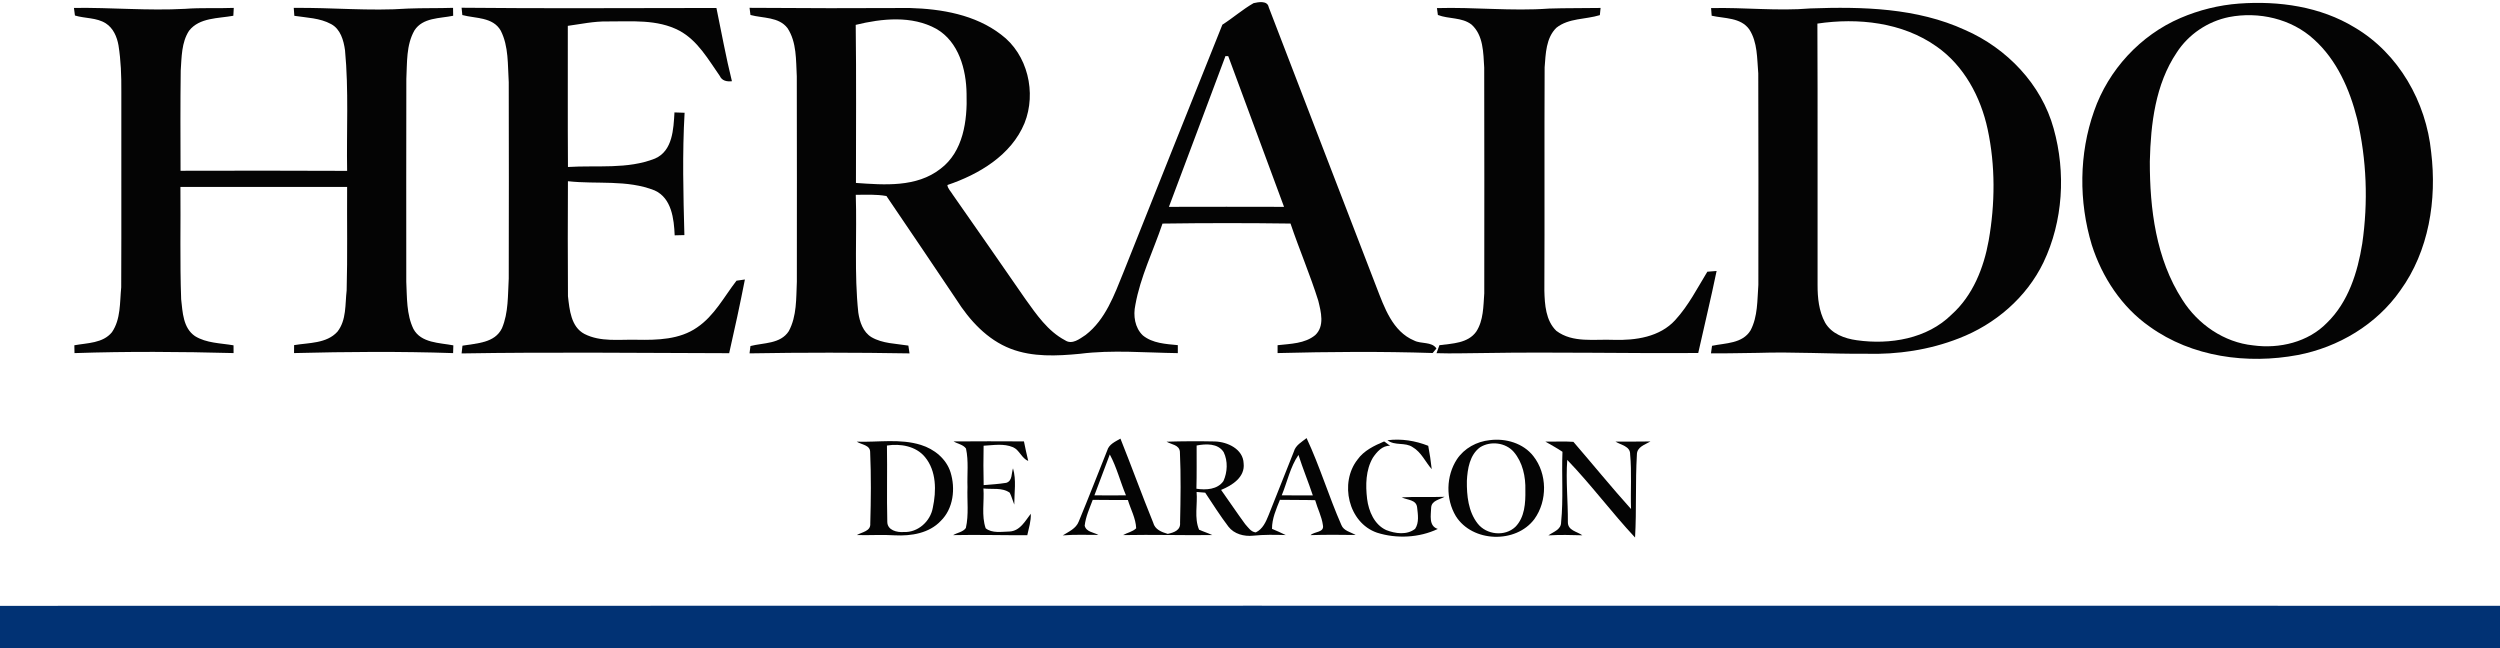
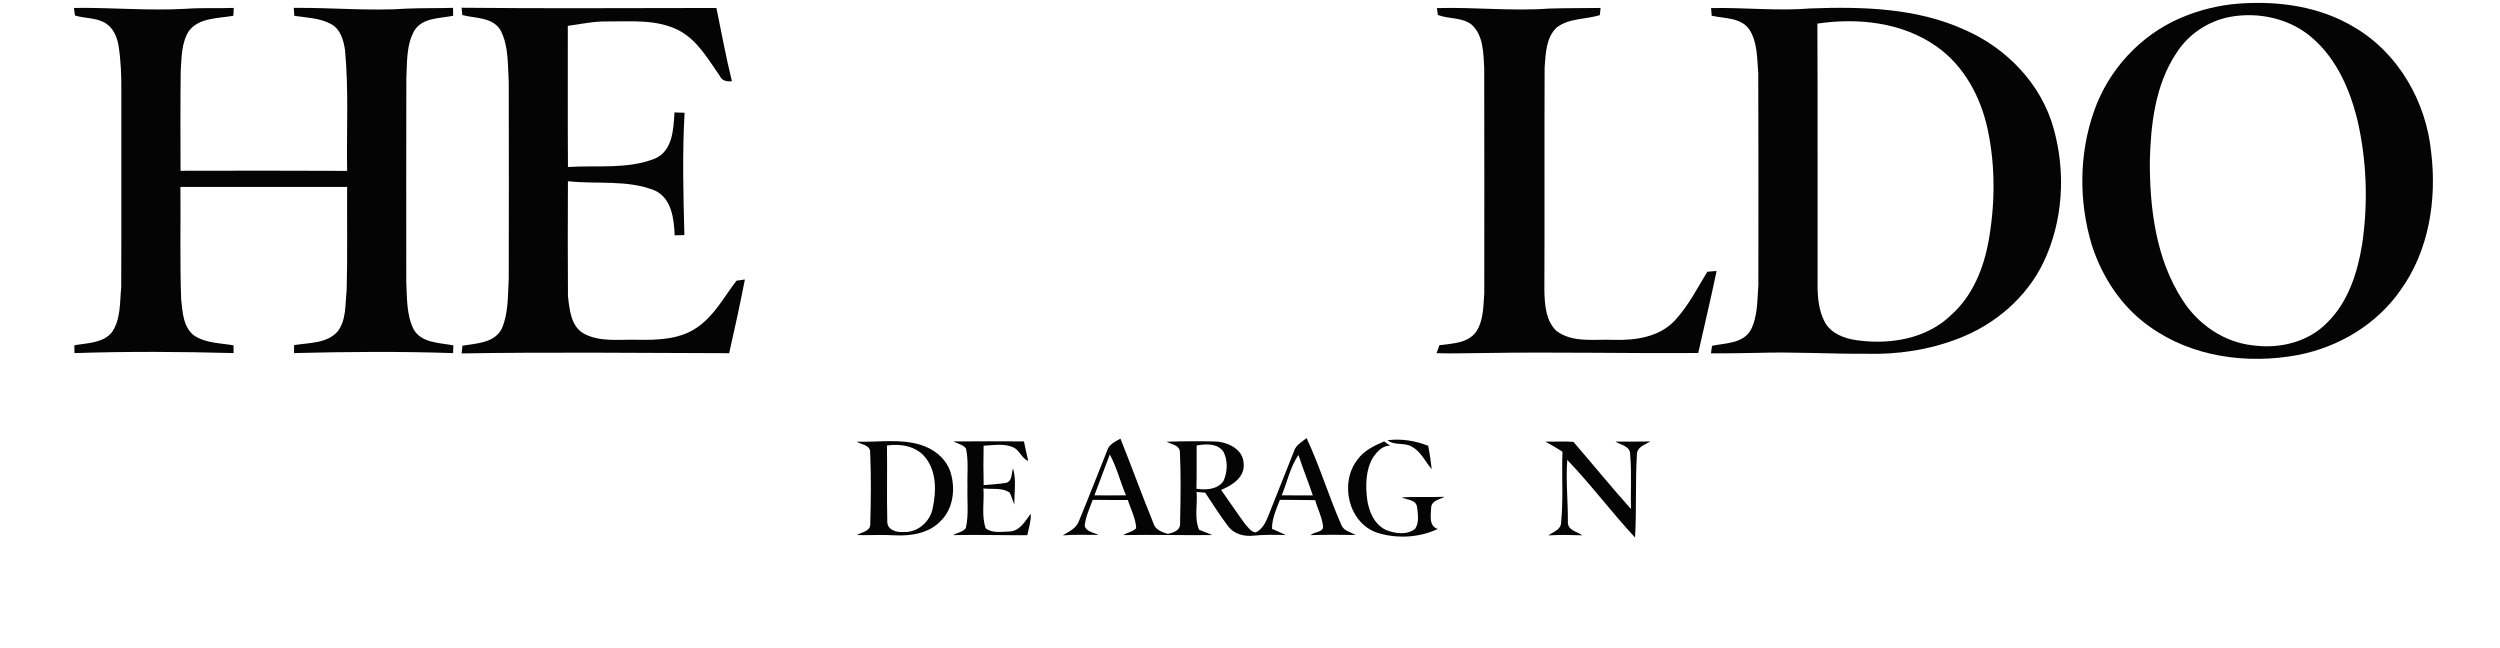
<svg xmlns="http://www.w3.org/2000/svg" width="852pt" height="221pt" version="1.1" viewBox="0 0 852 221">
  <g fill="#040404">
-     <path d="m416.59 8.41c3.64-2.31 6.89-5.21 10.64-7.34 1.69-0.38 4.72-0.95 5.15 1.39 12.2 31.82 24.5 63.61 36.73 95.42 2.67 6.87 5.46 15.09 12.83 18.18 2.39 1.24 5.98 0.28 7.6 2.7-0.32 0.38-0.97 1.16-1.29 1.55-17.62-0.57-35.23-0.43-52.85 0.02v-2.68c4.36-0.5 9.3-0.51 12.84-3.45 3.26-3.08 1.95-7.92 1.03-11.71-2.79-8.89-6.48-17.47-9.46-26.3-14.54-0.2-29.08-0.2-43.63 0.01-3.11 9.25-7.55 18.11-9.26 27.77-0.77 3.58-0.19 7.72 2.56 10.34 3.32 2.71 7.83 2.92 11.92 3.32v2.72c-11.12-0.14-22.3-1.18-33.39 0.23-7.84 0.75-16.05 1.16-23.54-1.71-8.04-3.08-14.08-9.73-18.59-16.85-7.92-11.73-15.79-23.52-23.78-35.21-3.44-0.63-6.97-0.43-10.45-0.41 0.43 13.37-0.56 26.8 0.86 40.14 0.47 3.16 1.61 6.62 4.49 8.37 3.8 2.21 8.34 2.18 12.57 2.87 0.1 0.67 0.3 2 0.4 2.66-18.18-0.31-36.35-0.33-54.53-0.01 0.08-0.63 0.24-1.88 0.32-2.5 4.48-1.16 10.22-0.66 13.06-5.07 2.77-5.13 2.5-11.19 2.75-16.84 0-23.33 0.05-46.66-0.02-69.99-0.3-5.52 0-11.61-3.15-16.42-2.98-3.92-8.36-3.34-12.64-4.5-0.08-0.61-0.23-1.83-0.31-2.44 18.19 0.15 36.38 0.16 54.58 0.06 10.85 0.3 22.32 2.27 31.13 9.05 9.08 6.72 12.14 19.86 8 30.19-4.5 10.93-15.54 17.47-26.29 21.09 0.13 1.27 1.22 2.2 1.83 3.28 8.31 11.82 16.52 23.72 24.76 35.59 3.76 5.24 7.64 10.94 13.48 14.02 2.44 1.67 5.01-0.47 7.04-1.79 6.8-5.24 9.77-13.65 12.89-21.33 11.18-28.16 22.47-56.28 33.72-84.42m-124.96 0.07c0.23 17.95 0.08 35.91 0.08 53.87 9.69 0.68 20.64 1.57 28.79-4.8 7.82-5.86 9.2-16.46 8.91-25.56-0.09-8.27-2.66-17.75-10.3-22.15-8.34-4.62-18.58-3.54-27.48-1.36m126.01 10.64c-6.36 17.15-12.88 34.24-19.27 51.38 13.07-0.03 26.15-0.04 39.23 0-6.35-17.12-12.66-34.25-19.01-51.35-0.24-0.01-0.71-0.03-0.95-0.03z" />
    <path d="m763.09 1.22c13.55-0.98 27.67 0.99 39.43 8.17 14.96 8.83 24.32 25.38 26.02 42.47 1.98 16.23-0.76 33.68-10.51 47.13-8.12 11.63-21.11 19.35-34.94 22-17.16 3.22-36.09 0.7-50.48-9.67-9.54-6.66-16.22-16.86-19.73-27.85-4.46-14.78-4.38-31.01 0.78-45.6 4.88-14.05 15.79-25.89 29.48-31.75 6.32-2.71 13.09-4.39 19.95-4.9m-3.46 4.6c-7.24 1.47-13.81 5.89-17.81 12.1-7.28 10.84-8.86 24.31-9.16 37.06-0.04 16.2 2.1 33.26 11.07 47.15 5.28 8.39 14.21 14.57 24.17 15.58 8.93 1.22 18.73-1.1 25.14-7.7 7.28-7.08 10.45-17.21 12.01-26.99 2.05-14.11 1.52-28.63-1.74-42.51-2.53-10.04-6.91-20.07-14.74-27.1-7.67-7.05-18.85-9.56-28.94-7.59z" />
    <path d="m62.96 3.02c5.56-0.44 11.14-0.11 16.71-0.33-0.05 0.89-0.1 1.79-0.15 2.68-5.14 0.95-11.54 0.57-15.09 5.11-2.6 3.98-2.52 9-2.84 13.57-0.15 11.38-0.09 22.77-0.06 34.15 18.92-0.03 37.85-0.08 56.77 0.03-0.24-13.71 0.58-27.46-0.72-41.13-0.47-3.34-1.53-7.18-4.73-8.89-3.83-2.1-8.33-2.16-12.54-2.82-0.05-0.67-0.15-2.02-0.2-2.7 12.96-0.15 25.92 1.15 38.87 0.23 5.14-0.21 10.28-0.08 15.42-0.25 0.01 0.9 0.03 1.8 0.04 2.7-4.55 0.95-10.34 0.57-13.19 4.99-2.86 4.99-2.48 11.04-2.77 16.59-0.06 23.03-0.02 46.06-0.02 69.09 0.27 5.38 0.04 11.11 2.44 16.07 2.62 4.84 8.89 4.68 13.6 5.59l-0.08 2.64c-18.07-0.61-36.14-0.47-54.21-0.01 0-0.68 0.02-2.03 0.02-2.71 5.01-0.85 11.07-0.49 14.76-4.57 3.13-3.97 2.6-9.34 3.15-14.07 0.32-11.75 0.08-23.51 0.16-35.27h-56.81c0.12 12.76-0.21 25.53 0.25 38.28 0.5 4.41 0.64 9.78 4.71 12.56 3.91 2.43 8.73 2.37 13.14 3.14 0 0.66 0.01 1.98 0.01 2.64-18.07-0.48-36.14-0.6-54.21 0.01-0.02-0.66-0.04-2-0.05-2.67 4.4-0.81 9.73-0.66 12.81-4.45 3.05-4.45 2.65-10.17 3.16-15.3 0.1-22.3 0-44.6 0.04-66.9 0.04-5.21-0.15-10.43-0.97-15.58-0.51-2.89-1.77-5.84-4.32-7.48-3.15-2-7.05-1.62-10.52-2.67-0.08-0.64-0.25-1.94-0.34-2.59 12.6-0.17 25.17 1 37.76 0.32z" />
    <path d="m157.31 2.64c28.95 0.31 57.9 0.07 86.85 0.08 1.73 8.33 3.23 16.71 5.28 24.96-1.71 0.19-3.39-0.12-4.15-1.82-3.94-5.62-7.49-12.02-13.75-15.4-7.55-3.99-16.32-3.1-24.55-3.15-4.54-0.08-9 0.88-13.48 1.5 0.03 16.03-0.06 32.07 0.05 48.1 9.87-0.63 20.28 0.86 29.68-2.88 6.04-2.65 6.28-10.07 6.62-15.72l3.45 0.12c-0.8 13.89-0.44 27.8-0.07 41.69-0.83 0.02-2.49 0.06-3.31 0.08-0.24-5.6-1.03-12.67-6.82-15.3-9.4-3.75-19.74-2.04-29.56-3.14-0.05 13.06-0.09 26.12 0.01 39.18 0.53 4.58 1.01 10.45 5.62 12.87 5.49 2.81 11.84 1.83 17.77 1.98 7.02 0.13 14.66-0.03 20.63-4.21 5.89-3.98 9.18-10.45 13.42-15.92 0.72-0.11 2.15-0.31 2.86-0.41-1.65 8.4-3.45 16.78-5.36 25.12-30.4-0.07-60.79-0.43-91.19 0.08 0.08-0.66 0.23-1.98 0.3-2.64 4.81-0.84 11.01-0.85 13.46-5.95 2.25-5.31 1.98-11.28 2.31-16.94 0.05-22.29 0.05-44.6 0-66.89-0.38-5.88 0.02-12.21-2.73-17.59-2.67-4.69-8.58-4.1-13.09-5.31-0.06-0.62-0.19-1.86-0.25-2.49z" />
    <path d="m489.71 2.76c12.74-0.37 25.47 1.09 38.2 0.16 5.86-0.2 11.72-0.1 17.57-0.21-0.06 0.61-0.18 1.84-0.25 2.45-4.88 1.51-10.61 0.96-14.81 4.3-3.56 3.48-3.65 8.87-4.01 13.52-0.12 25.35 0.03 50.71-0.09 76.07 0.12 4.73 0.46 10.23 4.09 13.71 5.6 4.21 13.01 2.77 19.53 3.06 7.46 0.23 15.77-0.95 21.03-6.8 4.46-4.87 7.48-10.82 10.89-16.42 1.04-0.09 2.1-0.17 3.16-0.25-1.92 9.35-4.2 18.63-6.26 27.95-24.26 0.19-48.53-0.4-72.8 0.01-5.46 0.01-10.92 0.24-16.39 0.05 0.25-0.68 0.74-2.04 0.99-2.72 4.38-0.58 9.72-0.63 12.55-4.63 2.49-3.82 2.4-8.64 2.73-13.02 0.01-25.65 0.05-51.31-0.02-76.96-0.31-5.03-0.25-10.99-4.31-14.65-3.28-2.56-7.77-1.84-11.48-3.28-0.08-0.59-0.24-1.76-0.32-2.34z" />
    <path d="m583.14 2.76c11.3-0.27 22.59 1.06 33.88 0.11 17.75-0.63 36.22-0.2 52.66 7.34 14.23 6.21 26.07 18.51 30.22 33.65 4.17 14.93 3.22 31.52-3.49 45.57-5.77 11.98-16.51 21.16-28.85 25.89-10.01 3.93-20.85 5.54-31.58 5.24-12.33 0.09-24.66-0.71-37-0.3-5.29 0.03-10.58 0.23-15.88 0.15l0.36-2.56c4.59-0.97 10.38-0.71 13.14-5.28 2.49-4.73 2.26-10.29 2.65-15.49 0.01-24.03 0.07-48.05-0.03-72.08-0.44-5.04-0.2-10.58-3.07-14.99-2.91-4.09-8.44-3.67-12.81-4.65l-0.2-2.6m36.23 5.28c0.13 29.67 0.01 59.35 0.06 89.03-0.01 4.38 0.43 8.97 2.56 12.87 2.22 3.84 6.64 5.44 10.81 6.01 11.29 1.6 23.98-0.47 32.34-8.78 7.2-6.45 10.92-15.84 12.6-25.17 2.21-12.52 2.32-25.5-0.35-37.96-2.35-10.98-8.05-21.66-17.4-28.19-11.65-8.27-26.81-9.86-40.62-7.81z" />
-     <path d="m507.74 150c5.4-0.7 11.39 1.04 14.83 5.45 4.76 6.05 4.83 15.22 0.35 21.45-6.32 8.45-21.13 7.97-26.77-1-3.5-5.85-3.35-13.67 0.37-19.38 2.5-3.76 6.76-6.07 11.22-6.52m-3.31 2.42c-3.56 2.59-4.3 7.32-4.52 11.43-0.07 5.03 0.47 10.51 3.69 14.6 3.01 3.82 9.23 4.51 12.83 1.11 3.22-3.27 3.48-8.15 3.41-12.47 0.13-4.61-0.9-9.5-3.95-13.08-2.78-3.2-7.92-3.81-11.46-1.59z" />
    <path d="m291.98 150.52c7.28 0.25 14.79-1.11 21.87 1.11 4.53 1.4 8.63 4.7 10.09 9.32 1.73 5.56 0.98 12.39-3.35 16.6-3.94 4.18-10.08 5.17-15.58 4.89-4.33-0.28-8.66 0.03-12.99-0.09 1.75-1.06 4.78-1.27 4.57-3.94 0.23-8.08 0.31-16.21-0.04-24.29 0.04-2.5-2.94-2.53-4.57-3.6m10.29 1.32c0.15 8.67-0.1 17.35 0.12 26.02 0.03 2.86 3.3 3.63 5.6 3.45 4.82 0.23 9.09-3.62 9.91-8.27 1.23-5.73 1.27-12.52-2.66-17.27-3.08-3.75-8.39-4.66-12.97-3.93z" />
    <path d="m324.99 150.44c7.98-0.05 15.97-0.07 23.97-0.01 0.41 2.23 0.96 4.43 1.46 6.64-2.25-0.84-2.96-3.7-5.18-4.66-3.17-1.35-6.71-0.68-10.03-0.51-0.08 4.48-0.1 8.95 0.02 13.43 2.56-0.21 5.14-0.37 7.69-0.78 2.16-0.65 1.73-3.24 2.31-4.94 1.19 3.98 0.42 8.25 0.43 12.35-0.55-1.34-0.89-2.75-1.54-4.04-2.58-1.86-6.01-1.08-8.97-1.45 0.33 4.49-0.73 9.26 0.77 13.57 2.18 1.77 5.45 1.16 8.1 1.1 3.59-0.16 5.34-3.56 7.27-6.06 0.11 2.5-0.66 4.9-1.19 7.31-8.42 0.06-16.84-0.2-25.26-0.02 1.4-0.87 3.33-1.02 4.32-2.42 1.05-4.57 0.38-9.31 0.56-13.95-0.16-4.37 0.43-8.83-0.51-13.14-0.98-1.37-2.86-1.58-4.22-2.42z" />
    <path d="m377.33 153.54c0.61-2.15 2.77-3.03 4.52-4.06 3.81 9.51 7.29 19.15 11.15 28.63 0.62 2.38 2.84 3.21 4.97 3.84 2.08-0.46 4.43-1.21 4.2-3.83 0.18-8.05 0.31-16.14-0.06-24.18-0.24-2.39-2.89-2.41-4.53-3.41 5.49-0.18 10.98-0.19 16.47-0.08 4.29 0.14 9.61 2.59 9.78 7.47 0.54 4.69-3.93 7.52-7.68 9.04 2.75 3.86 5.38 7.81 8.18 11.63 1.02 1.11 1.98 2.71 3.64 2.85 2.38-1.11 3.47-3.64 4.39-5.93 2.87-7.2 5.75-14.4 8.59-21.62 0.6-2.18 2.69-3.26 4.33-4.59 4.51 9.62 7.57 19.87 11.85 29.6 0.8 2.05 3.15 2.39 4.86 3.42-5.12-0.08-10.24-0.11-15.35 0.05 1.36-1.3 4.73-0.82 4.21-3.38-0.39-2.97-1.85-5.66-2.64-8.53-4.01-0.12-8.01-0.04-12.01-0.12-1.27 3.18-2.72 6.39-2.7 9.89 1.56 0.68 3.15 1.33 4.68 2.12-3.71-0.12-7.43-0.17-11.12 0.21-3.07 0.32-6.46-0.55-8.41-3.08-2.83-3.73-5.34-7.69-7.92-11.58-0.74-0.06-2.2-0.18-2.93-0.24 0.37 4.26-0.86 8.81 0.84 12.85 1.47 0.67 3.04 1.15 4.51 1.84-10.14 0.12-20.27-0.19-30.41 0.01 1.44-0.85 3.25-1.11 4.47-2.32-0.13-3.4-1.88-6.45-2.83-9.65-4-0.01-7.99 0.03-11.98-0.04-1.06 2.88-2.4 5.72-2.74 8.81 0.53 2.15 3.02 2.22 4.67 3.14-4.05 0-8.1-0.17-12.14 0.16 2.03-1.28 4.51-2.3 5.44-4.71 3.33-8.03 6.47-16.14 9.7-24.21m30.48-1.71c-0.01 4.91 0.06 9.82-0.07 14.73 3.21 0.48 7.16 0.32 9.21-2.62 1.38-3.04 1.55-6.81 0.08-9.85-1.96-3.07-6.09-2.87-9.22-2.26m-29.59 3.05c-1.73 4.65-3.5 9.28-5.24 13.92 3.58 0.06 7.16 0.06 10.75 0-1.94-4.6-3.13-9.52-5.51-13.92m58.6 13.92c3.53 0.05 7.06 0.03 10.59 0.03-1.54-4.63-3.41-9.14-4.89-13.79-2.8 4.06-3.82 9.19-5.7 13.76z" />
    <path d="m481.45 152.4c-2.58-1.79-6.09-0.38-8.6-2.37 4.71-0.6 9.49 0.16 13.89 1.9 0.51 2.64 0.9 5.3 1.19 7.97-2.17-2.49-3.53-5.77-6.48-7.5z" />
    <path d="m526.66 150.5c3.18 0.06 6.38-0.16 9.56 0.08 6.56 7.61 12.92 15.42 19.64 22.9-0.22-6.21 0.27-12.45-0.31-18.64 0.08-2.8-3.13-3.15-4.99-4.34 3.97-0.01 7.95 0.01 11.92-0.05-1.91 1.13-4.65 1.83-4.63 4.54-0.55 9.39-0.09 18.81-0.62 28.2-7.99-8.55-14.98-18.02-23.11-26.45-0.52 7.05 0.27 14.13 0.21 21.19-0.03 2.89 3.1 3.18 4.95 4.5-3.86-0.12-7.72-0.2-11.58 0.03 1.71-1.25 4.35-1.92 4.33-4.49 0.8-7.96 0.14-16 0.46-24-1.88-1.26-3.87-2.35-5.83-3.47z" />
    <path d="m462.63 156.64c2.19-3.09 5.7-4.76 9.09-6.2 0.67 0.49 1.35 0.99 2.03 1.48-2.66-0.12-4.52 2.08-5.87 4.06-2.46 4.2-2.53 9.34-1.97 14.05 0.53 4.19 2.46 8.77 6.51 10.62 3.09 1.21 7.06 1.77 9.85-0.42 1.42-2.11 0.96-4.89 0.69-7.27-0.26-2.74-3.35-2.51-5.26-3.46 4.85-0.29 9.73 0 14.6-0.19-1.69 0.97-4.41 1.25-4.56 3.67-0.06 2.54-0.93 6.28 2.26 7.28-6.31 3.02-14.08 3.4-20.73 1.27-9.8-3.39-12.82-17.01-6.64-24.89z" />
  </g>
-   <path d="m0 206.47c284-0.08 568-0.04 852-0.02v14.55h-852v-14.53z" fill="#013274" />
</svg>